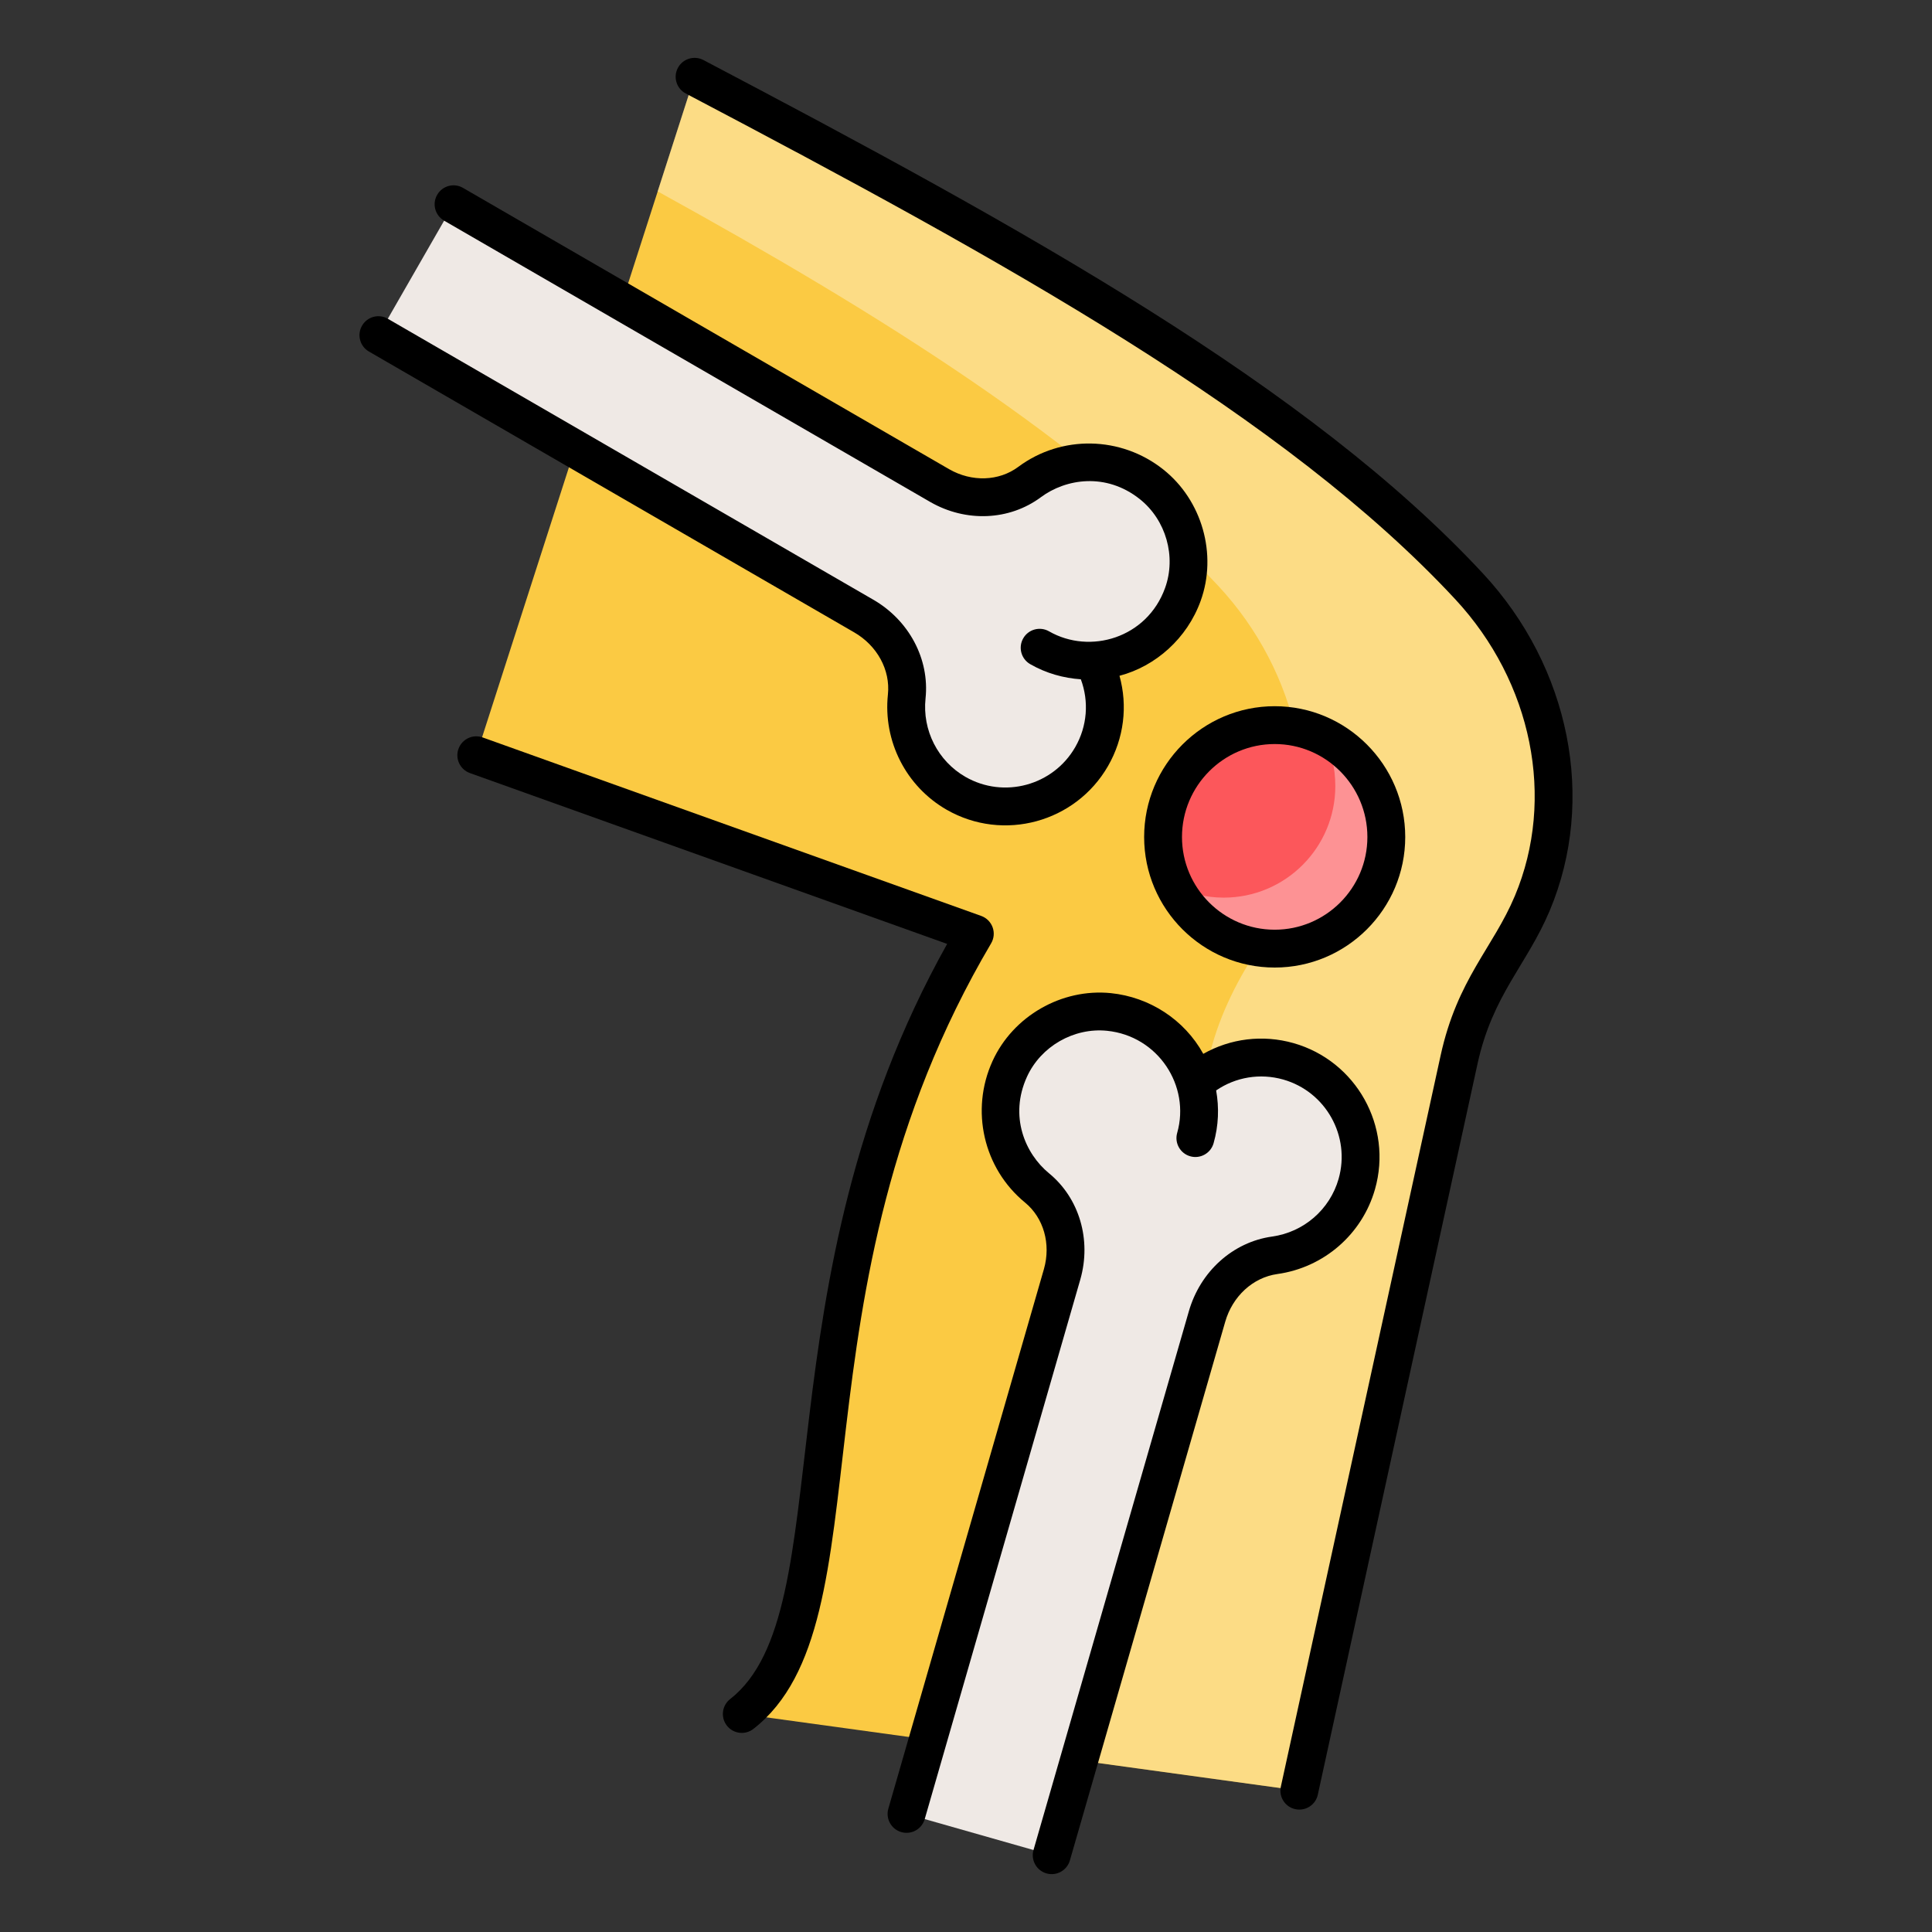
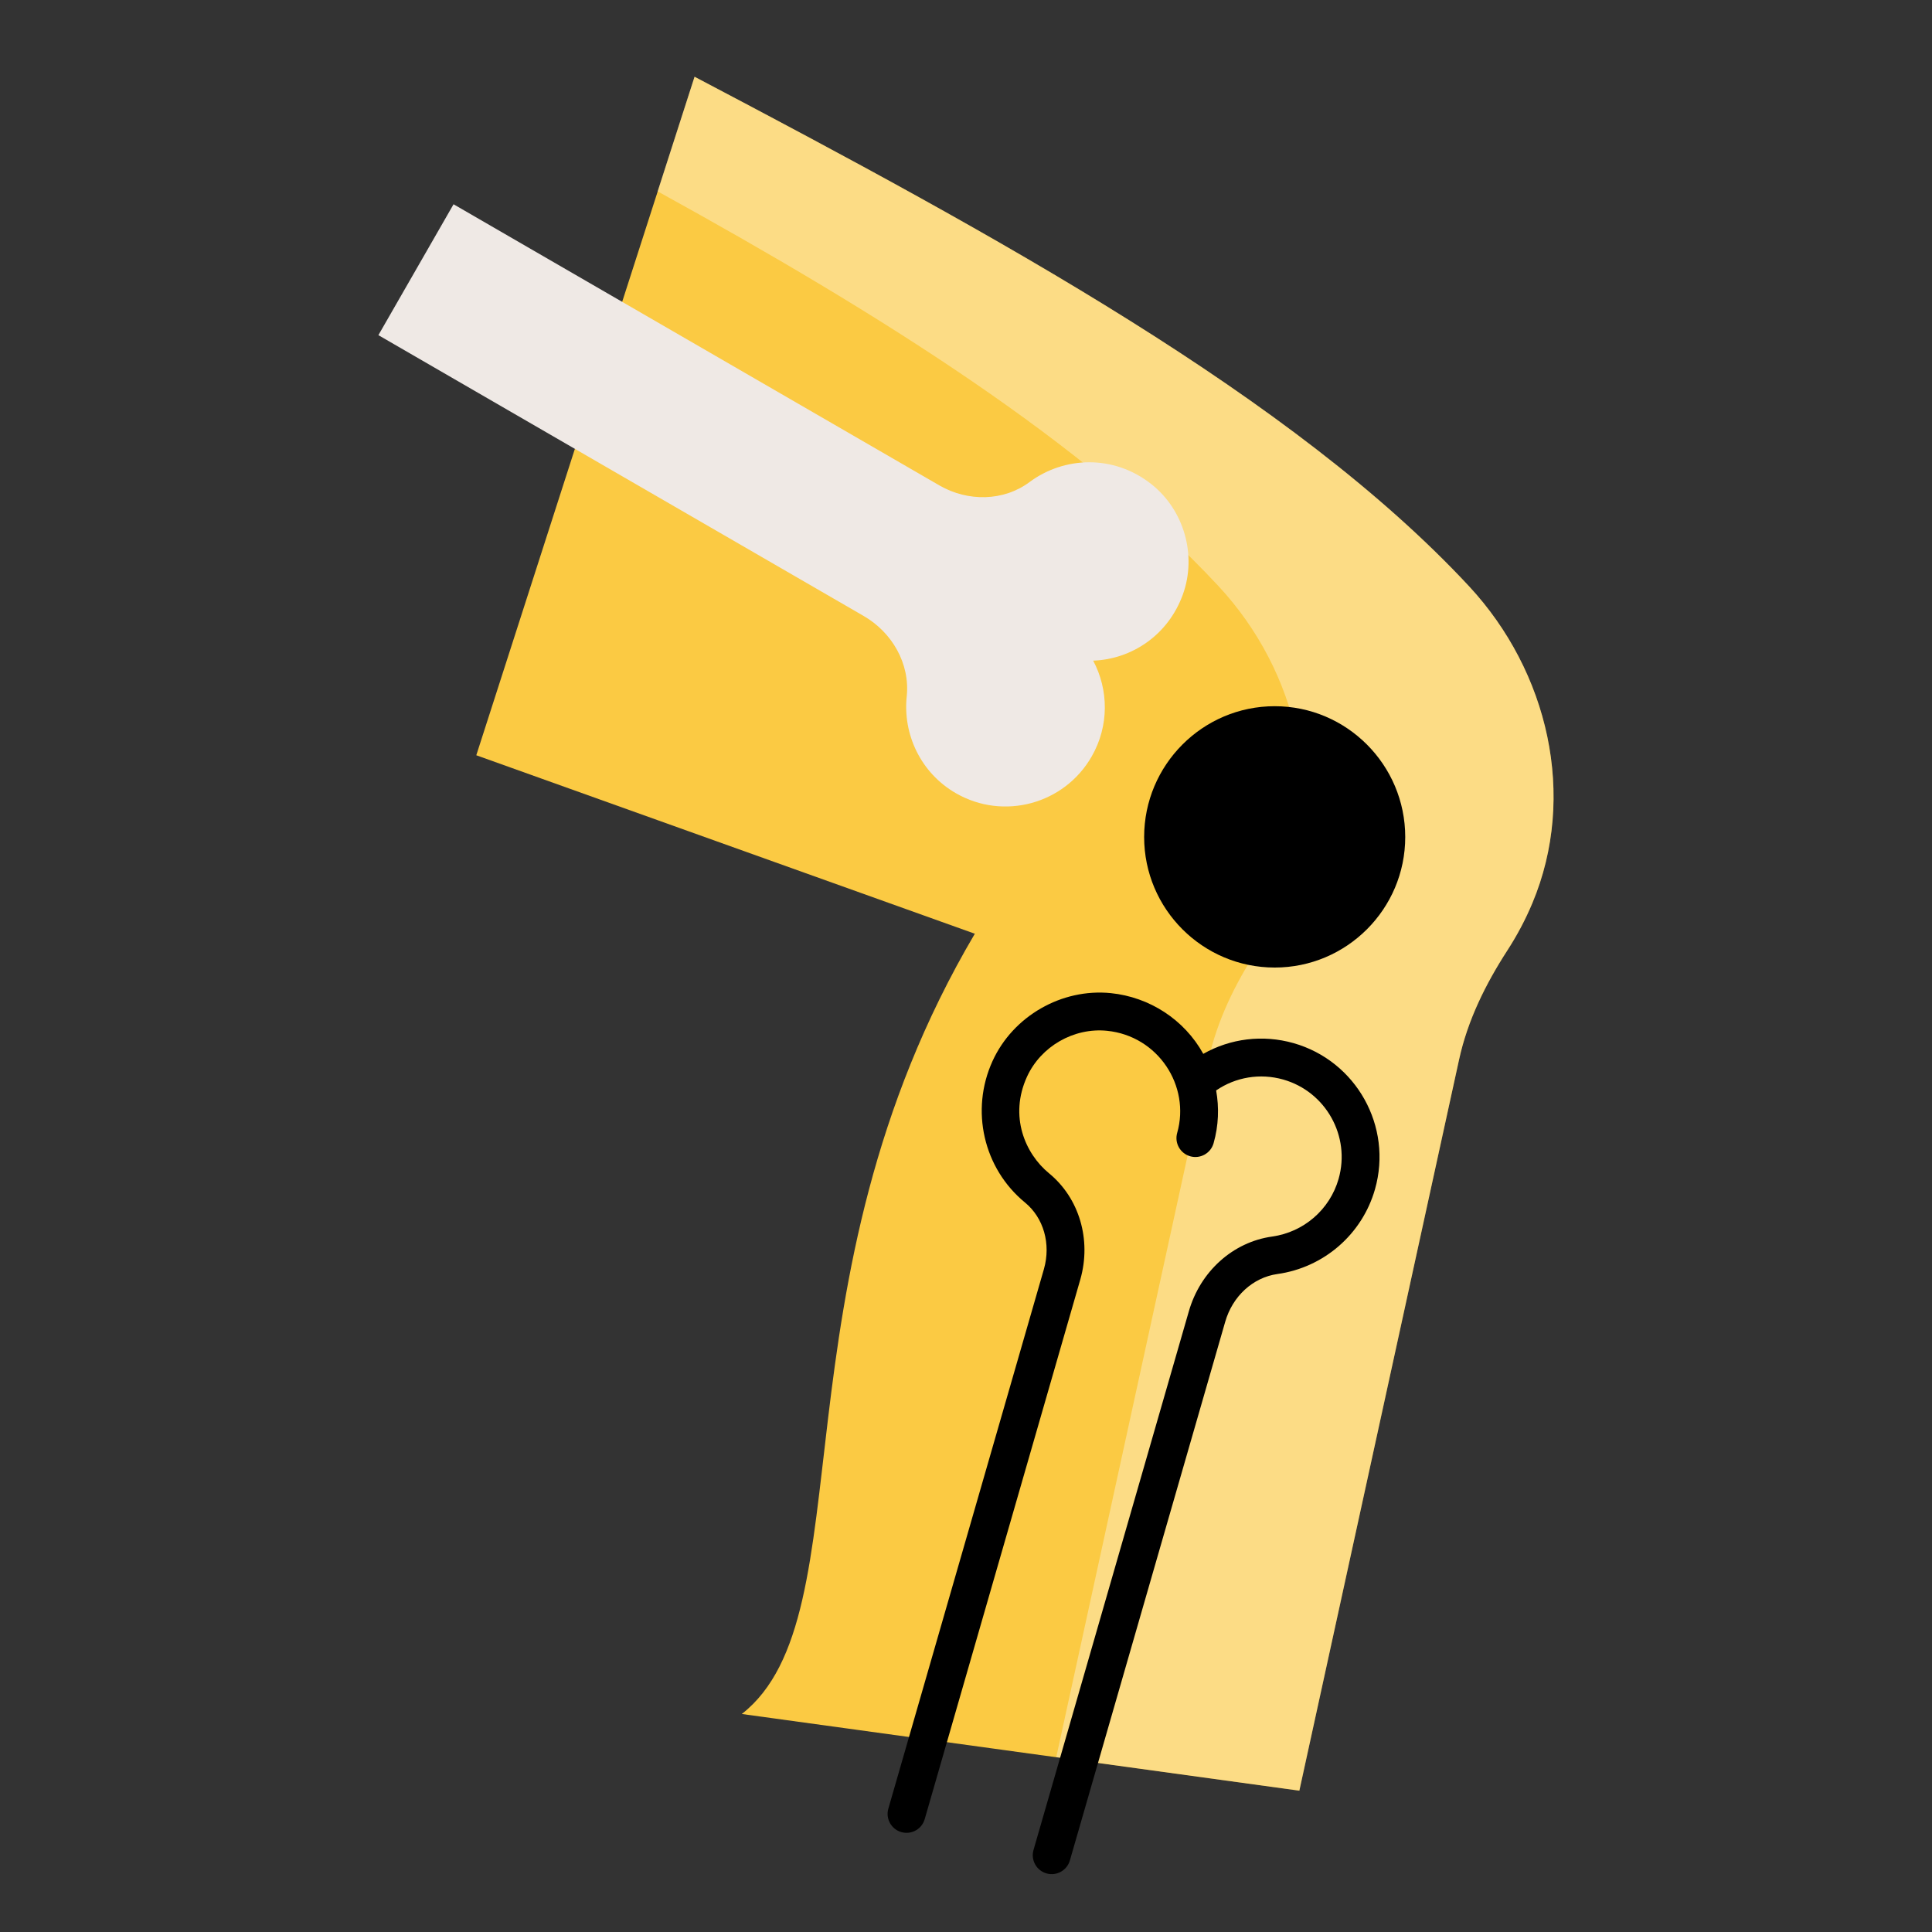
<svg xmlns="http://www.w3.org/2000/svg" viewBox="0 0 512 512">
  <rect x="0" y="0" width="512" height="512" fill="#333333" stroke="none" />
  <g id="_x31_9_Joints">
    <g>
      <path d="m126.222 200.151 132.118 47.297c-54.729 92.756-28.393 180.72-61.759 206.776l147.753 20.326 42.339-193.753c2.273-10.402 7.003-19.98 12.787-28.919 2.605-4.026 4.808-8.199 6.62-12.512 11.947-28.436 4.225-61.408-16.776-83.998-46.464-49.981-124.83-92.732-205.231-135.022z" fill="#fbca43" />
      <path d="m406.069 239.386c-1.805 4.312-4.011 8.473-6.618 12.485-5.766 8.925-10.529 18.501-12.785 28.93l-42.317 193.737-64.429-8.875 40.362-184.862c2.306-10.429 7.019-20.005 12.785-28.93 2.607-4.011 4.813-8.173 6.618-12.485 11.983-28.479 4.262-61.42-16.747-84.033-35.448-38.105-89.398-71.999-148.662-104.64l9.777-30.384c80.423 42.317 158.79 85.036 205.269 135.024 20.959 22.613 28.68 55.555 16.747 84.033z" fill="#fff" opacity=".35" />
-       <path d="m240.24 480.703 41.237-143.014c2.355-8.274-.007-17.428-6.658-22.883-8.723-7.153-12.586-19.771-7.223-31.531 4.565-10.01 15.341-16.209 26.286-15.095 11.457 1.166 19.969 9.03 22.796 18.831 6.505-5.845 15.735-8.313 24.759-5.745 14.004 3.986 22.109 18.541 18.132 32.513-2.983 10.479-11.857 17.504-21.751 18.887-8.659 1.21-15.568 7.879-17.962 16.288l-41.146 142.697" fill="#efe9e5" />
      <path d="m120.196 54.133 128.83 74.552c7.46 4.283 16.915 4.202 23.815-.935 9.049-6.737 22.228-7.439 32.344.605 8.612 6.847 12.024 18.801 8.3 29.152-3.899 10.836-13.587 17.197-23.781 17.573 4.101 7.724 4.266 17.276-.406 25.412-7.251 12.627-23.335 16.977-35.933 9.744-9.449-5.425-14.123-15.733-13.075-25.667.917-8.694-3.886-17.009-11.468-21.363l-128.544-74.386" fill="#efe9e5" />
      <path d="m367.386 221.818c0 16.302-13.204 29.58-29.58 29.58-16.302 0-29.58-13.278-29.58-29.58 0-16.376 13.278-29.654 29.58-29.654 16.376 0 29.58 13.278 29.58 29.654z" fill="#fc575b" />
      <path d="m367.362 221.838c0 16.295-13.186 29.582-29.532 29.582-11.682 0-21.76-6.769-26.524-16.596 3.911 1.955 8.323 3.058 12.986 3.058 16.396 0 29.582-13.287 29.582-29.582 0-4.763-1.103-9.225-3.058-13.136 9.827 4.813 16.546 14.941 16.546 26.674z" fill="#fff" opacity=".35" />
-       <path d="m343.263 479.445c2.751.595 5.388-1.157 5.969-3.824l42.339-193.755c3.998-18.272 13.1-26.211 19.13-40.557 12.354-29.408 5.396-64.48-17.725-89.354-46.08-49.571-120.813-90.94-206.568-136.046-2.443-1.283-5.484-.348-6.772 2.101-1.293 2.453-.348 5.484 2.101 6.772 84.928 44.67 158.892 85.589 203.895 133.999 20.447 21.995 26.656 52.861 15.825 78.641-5.763 13.742-15.256 22.028-19.679 42.305l-42.339 193.75c-.593 2.707 1.121 5.38 3.824 5.968z" />
      <path d="m337.123 327.701c-10.39 1.449-19.062 9.254-22.083 19.865l-41.149 142.695c-.769 2.664.769 5.44 3.427 6.209 2.715.772 5.456-.813 6.209-3.427l41.154-142.715c1.939-6.811 7.369-11.79 13.832-12.696 12.324-1.719 22.479-10.542 25.877-22.479 4.725-16.613-4.955-33.976-21.583-38.711-8.182-2.316-16.726-1.239-23.924 2.84-.002-.003-.004-.006-.006-.009-5.024-9.088-14.272-15.039-24.486-16.08-13.034-1.317-25.917 6.076-31.361 18.004-5.944 13.039-2.404 28.453 8.608 37.487 4.94 4.049 6.909 10.973 5.019 17.617l-41.237 143.012c-.769 2.664.769 5.44 3.427 6.209 2.693.769 5.445-.774 6.209-3.427l41.242-143.033c2.992-10.503-.269-21.549-8.304-28.135-6.336-5.2-10.601-15.125-5.836-25.569 3.682-8.074 12.427-13.073 21.216-12.187 13.541 1.375 22.139 14.605 18.592 27.062-.759 2.664.788 5.435 3.452 6.194 2.588.751 5.422-.733 6.194-3.452 1.34-4.71 1.486-9.472.678-13.998 5.186-3.541 11.635-4.624 17.776-2.889 11.306 3.217 17.891 15.027 14.679 26.323-2.311 8.117-9.225 14.12-17.622 15.29z" />
-       <path d="m231.332 158.869-128.54-74.386c-2.409-1.405-5.464-.573-6.85 1.826-1.391 2.399-.568 5.464 1.826 6.85l128.554 74.396c6.14 3.525 9.665 9.998 8.985 16.491-1.307 12.373 4.803 24.364 15.561 30.539 15.02 8.613 34.19 3.363 42.78-11.595 4.23-7.369 5.249-15.928 3.026-23.899 9.555-2.509 17.929-9.884 21.524-19.884 4.436-12.314.367-26.617-9.896-34.774-11.218-8.926-27.033-9.215-38.451-.705-5.136 3.819-12.324 4.049-18.312.617l-128.829-74.548c-2.414-1.405-5.469-.568-6.85 1.826-1.391 2.399-.568 5.464 1.826 6.85l128.843 74.557c9.465 5.44 20.966 4.94 29.31-1.258 6.581-4.891 17.24-6.635 26.225.504 6.943 5.528 9.7 15.203 6.698 23.532-4.765 13.266-19.875 17.744-30.749 11.506-2.409-1.381-5.474-.553-6.845 1.851-1.381 2.404-.548 5.469 1.851 6.845 4.247 2.435 8.829 3.701 13.414 4.012 2.197 5.892 1.701 12.43-1.481 17.972-5.856 10.194-18.905 13.734-29.089 7.893-7.32-4.201-11.472-12.363-10.586-20.795 1.101-10.437-4.378-20.734-13.945-26.223z" />
-       <path d="m193.497 450.272c-2.184 1.704-2.571 4.857-.867 7.036 1.703 2.184 4.853 2.571 7.036.867 36.231-28.288 8.215-115.336 62.992-208.179.759-1.288.906-2.845.397-4.25s-1.616-2.512-3.026-3.016l-132.119-47.3c-2.6-.94-5.474.416-6.409 3.031-.935 2.605.421 5.474 3.031 6.409l126.473 45.277c-50.534 90.266-27.761 176.892-57.508 200.125z" />
-       <path d="m337.808 256.41c19.076 0 34.593-15.517 34.593-34.593 0-19.115-15.517-34.666-34.593-34.666s-34.598 15.551-34.598 34.666c0 19.076 15.522 34.593 34.598 34.593zm0-59.232c13.543 0 24.565 11.051 24.565 24.639 0 13.543-11.022 24.565-24.565 24.565-13.548 0-24.57-11.022-24.57-24.565 0-13.587 11.022-24.639 24.57-24.639z" />
+       <path d="m337.808 256.41c19.076 0 34.593-15.517 34.593-34.593 0-19.115-15.517-34.666-34.593-34.666s-34.598 15.551-34.598 34.666c0 19.076 15.522 34.593 34.598 34.593zm0-59.232z" />
    </g>
  </g>
  <g id="Layer_1" />
</svg>